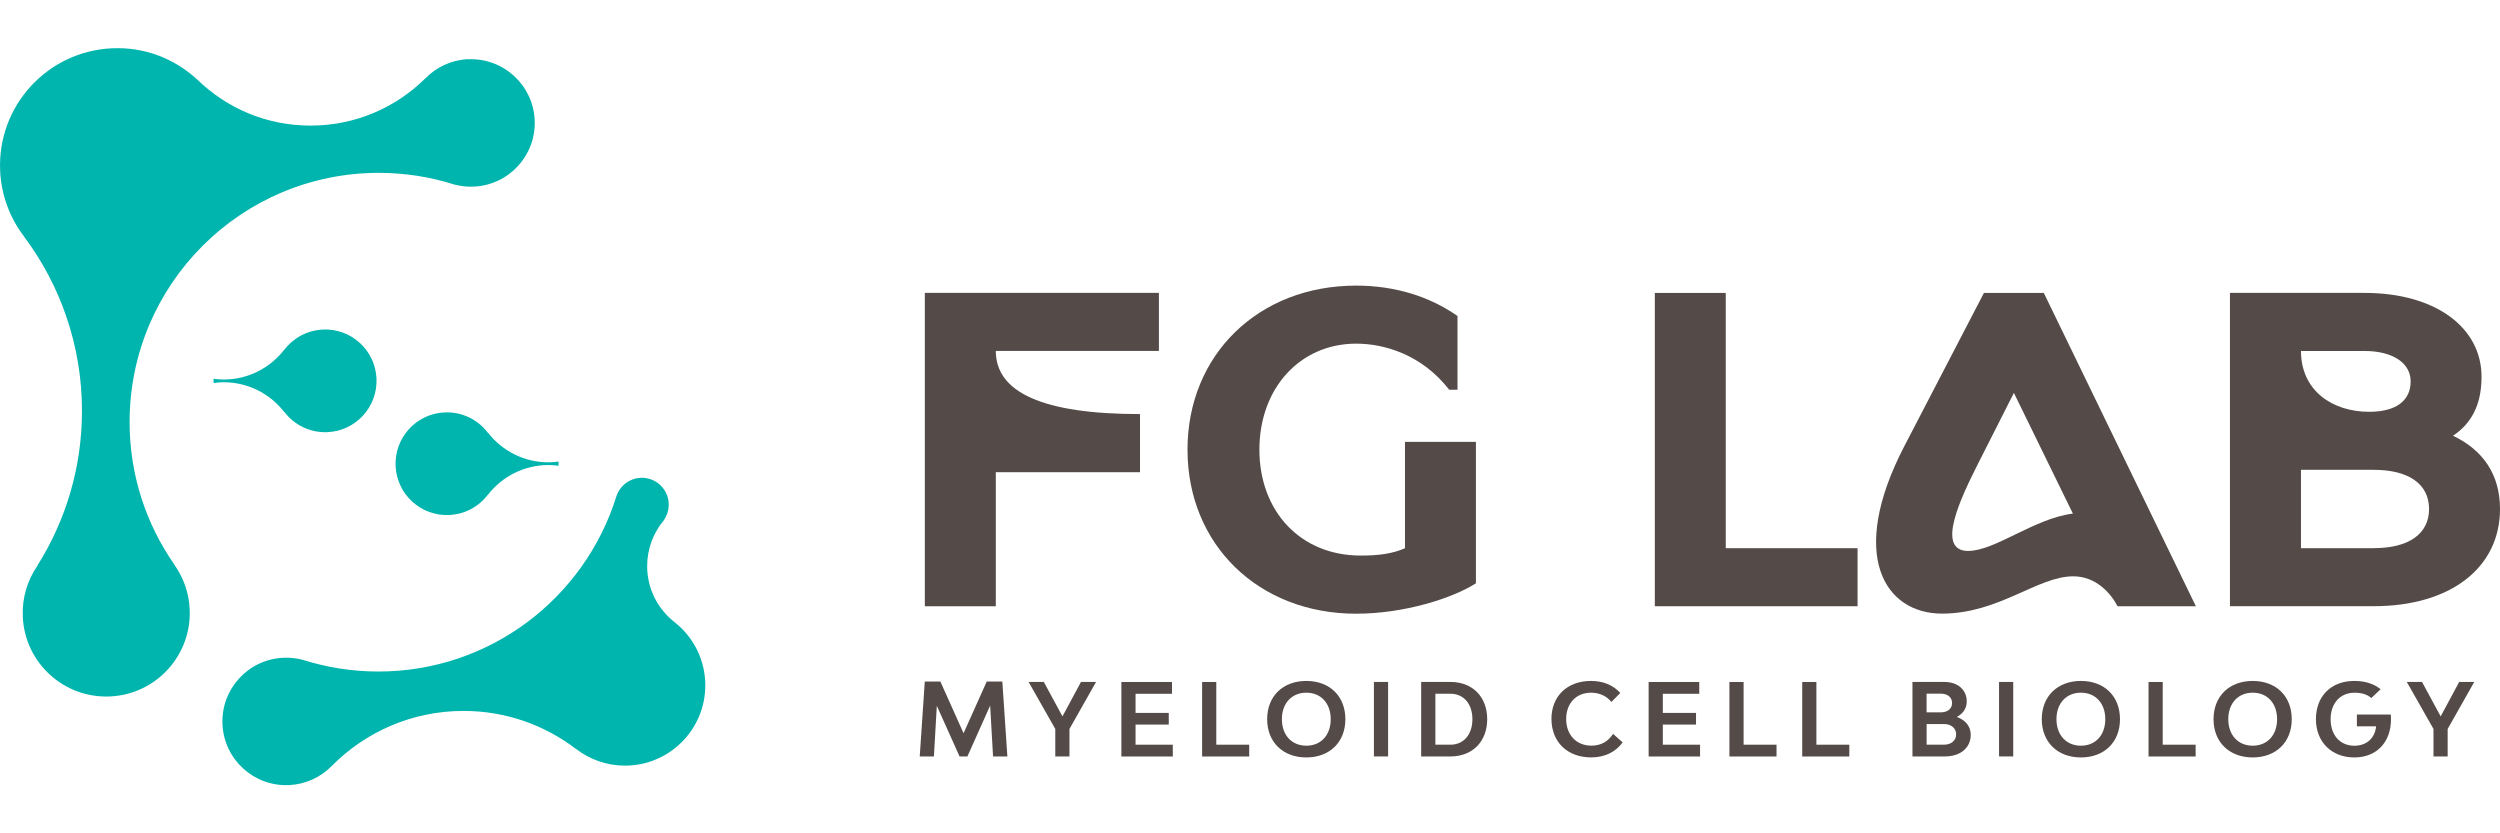
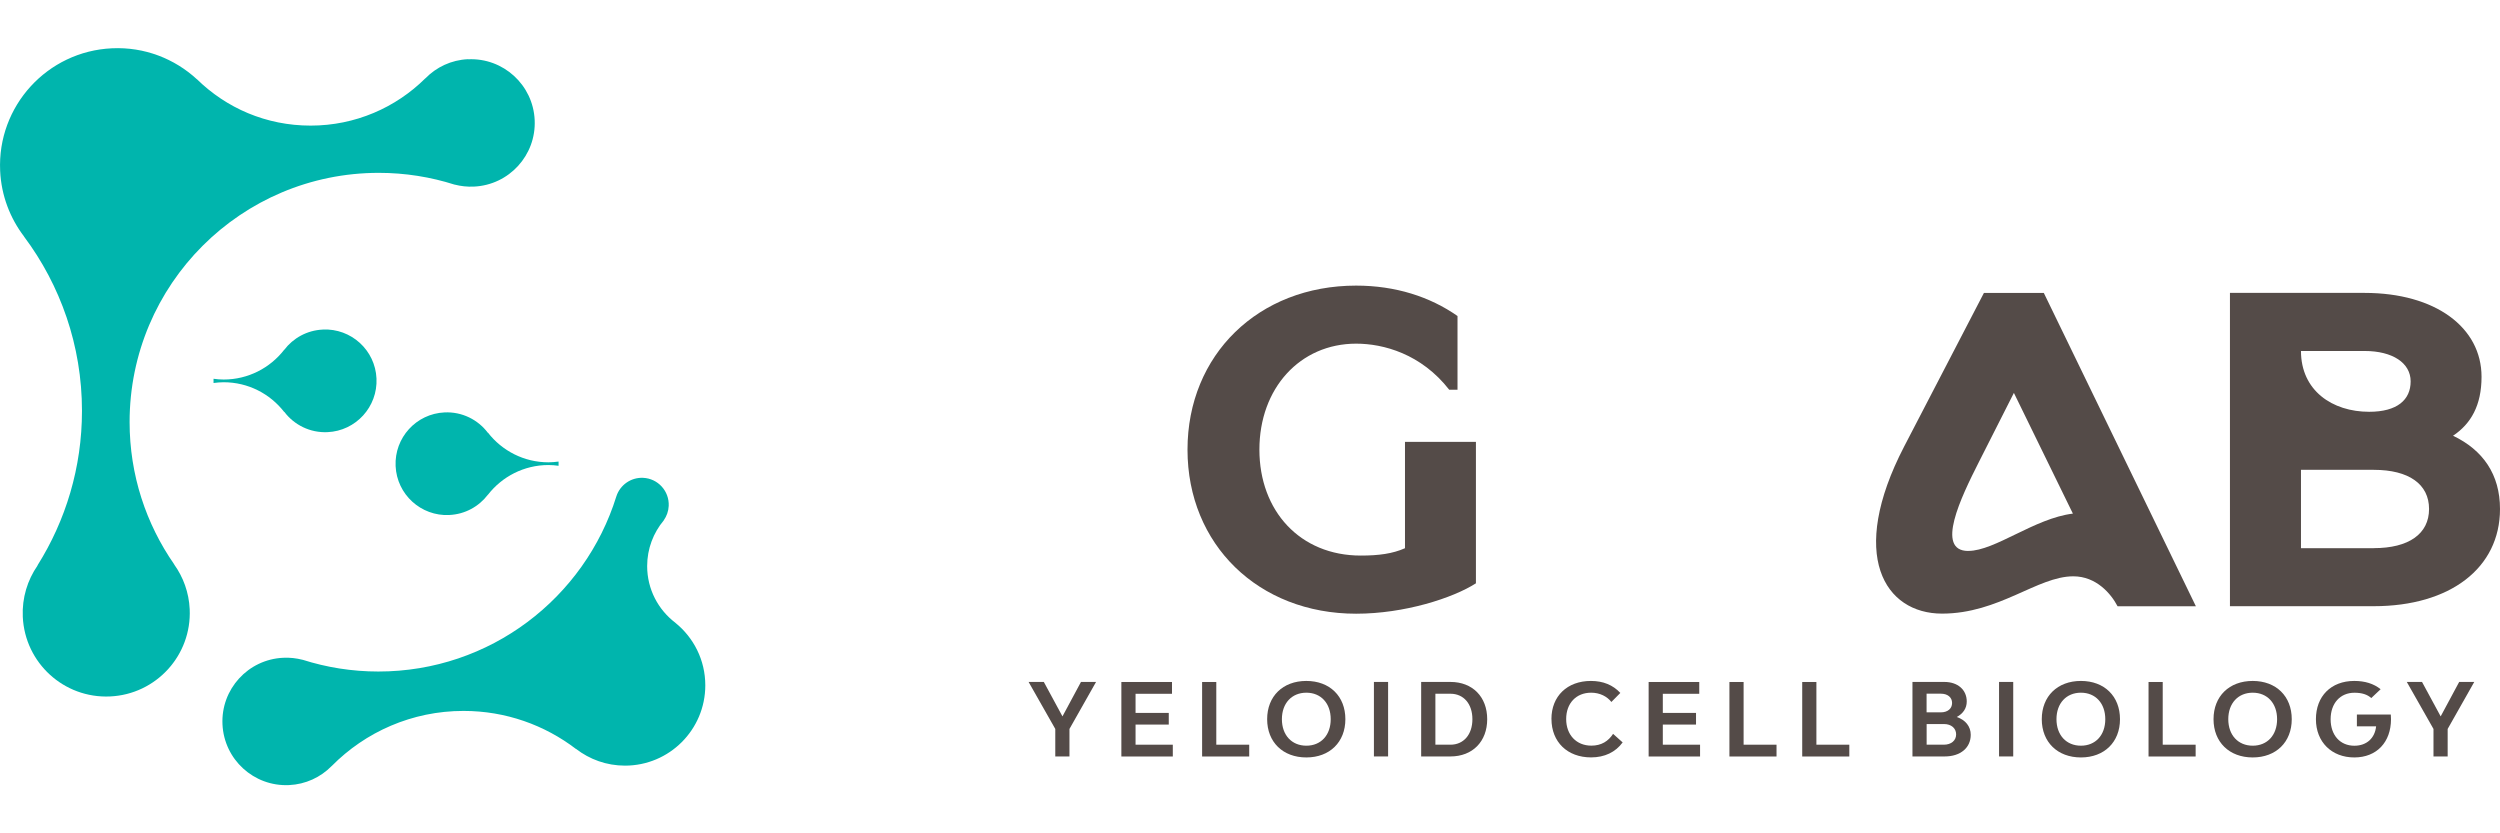
<svg xmlns="http://www.w3.org/2000/svg" width="180" height="60" id="Layer_2" data-name="Layer 2" viewBox="0 0 525.45 154.91">
  <defs>
    <style>
      .cls-1 {
      fill: #544b48;
      }

      .cls-2 {
      fill: #00b5ad;
      }
    </style>
  </defs>
  <g id="Layer_1-2" data-name="Layer 1">
    <g>
      <g>
-         <path class="cls-1" d="M208.72,148.87l-.61-10.69-4.78,10.69h-1.65l-4.78-10.64-.61,10.64h-2.98l1.06-15.74h3.28l4.87,10.86,4.87-10.86h3.28l1.06,15.74h-2.98Z" />
        <path class="cls-1" d="M230.37,133.21l-5.59,9.88v5.78h-2.98v-5.78l-5.61-9.88h3.2l3.92,7.24,3.89-7.24h3.17Z" />
        <path class="cls-1" d="M246.5,146.4v2.48h-10.81v-15.66h10.64v2.48h-7.66v4.02h6.98v2.45h-6.98v4.23h7.83Z" />
        <path class="cls-1" d="M262.56,146.4v2.48h-9.9v-15.66h2.98v13.18h6.92Z" />
        <path class="cls-1" d="M266.33,141.04c0-4.82,3.3-8.04,8.23-8.04s8.21,3.22,8.21,8.04-3.3,8.04-8.21,8.04-8.23-3.22-8.23-8.04ZM279.69,141.04c0-3.34-2.05-5.57-5.12-5.57s-5.14,2.22-5.14,5.57,2.07,5.57,5.14,5.57,5.12-2.22,5.12-5.57Z" />
        <path class="cls-1" d="M288.77,133.21h2.98v15.66h-2.98v-15.66Z" />
        <path class="cls-1" d="M312.58,141.04c0,4.7-3.09,7.83-7.72,7.83h-6.16v-15.66h6.16c4.63,0,7.72,3.13,7.72,7.83ZM309.47,141.04c0-3.22-1.84-5.35-4.61-5.35h-3.17v10.71h3.17c2.77,0,4.61-2.14,4.61-5.35Z" />
        <path class="cls-1" d="M326.08,141c0-4.8,3.32-8,8.3-8,2.56,0,4.63.85,6.18,2.52l-1.88,1.9c-.89-1.14-2.39-1.95-4.25-1.95-3.15,0-5.25,2.22-5.25,5.54s2.14,5.59,5.29,5.59c2.12,0,3.58-.95,4.57-2.48l2.01,1.8c-1.5,2.05-3.79,3.15-6.64,3.15-4.97,0-8.32-3.24-8.32-8.08Z" />
        <path class="cls-1" d="M357.32,146.4v2.48h-10.81v-15.66h10.64v2.48h-7.66v4.02h6.98v2.45h-6.98v4.23h7.83Z" />
        <path class="cls-1" d="M373.39,146.4v2.48h-9.9v-15.66h2.98v13.18h6.92Z" />
        <path class="cls-1" d="M388.69,146.4v2.48h-9.9v-15.66h2.98v13.18h6.92Z" />
        <path class="cls-1" d="M414.21,144.32c0,2.73-2.16,4.55-5.46,4.55h-6.79v-15.66h6.71c2.81,0,4.7,1.65,4.7,4.11,0,1.42-.76,2.54-2.1,3.26,1.82.61,2.94,1.97,2.94,3.75ZM404.94,139.6h3c1.42,0,2.35-.78,2.35-1.97s-.95-1.95-2.33-1.95h-3.03v3.91ZM411.14,144.24c0-1.31-1.04-2.18-2.54-2.18h-3.66v4.34h3.62c1.54,0,2.58-.87,2.58-2.16Z" />
        <path class="cls-1" d="M420.16,133.21h2.98v15.66h-2.98v-15.66Z" />
        <path class="cls-1" d="M429.14,141.04c0-4.82,3.3-8.04,8.23-8.04s8.21,3.22,8.21,8.04-3.3,8.04-8.21,8.04-8.23-3.22-8.23-8.04ZM442.49,141.04c0-3.34-2.05-5.57-5.12-5.57s-5.14,2.22-5.14,5.57,2.07,5.57,5.14,5.57,5.12-2.22,5.12-5.57Z" />
        <path class="cls-1" d="M461.48,146.4v2.48h-9.9v-15.66h2.98v13.18h6.92Z" />
-         <path class="cls-1" d="M465.24,141.04c0-4.82,3.3-8.04,8.23-8.04s8.21,3.22,8.21,8.04-3.3,8.04-8.21,8.04-8.23-3.22-8.23-8.04ZM478.6,141.04c0-3.34-2.05-5.57-5.12-5.57s-5.14,2.22-5.14,5.57,2.07,5.57,5.14,5.57,5.12-2.22,5.12-5.57Z" />
+         <path class="cls-1" d="M465.24,141.04c0-4.82,3.3-8.04,8.23-8.04s8.21,3.22,8.21,8.04-3.3,8.04-8.21,8.04-8.23-3.22-8.23-8.04ZM478.6,141.04c0-3.34-2.05-5.57-5.12-5.57s-5.14,2.22-5.14,5.57,2.07,5.57,5.14,5.57,5.12-2.22,5.12-5.57" />
        <path class="cls-1" d="M502.54,141.04c0,4.82-3,8.04-7.72,8.04s-8.06-3.22-8.06-8.04,3.17-8.04,8.06-8.04c2.24,0,4.08.57,5.54,1.74l-1.97,1.86c-.83-.76-1.99-1.12-3.53-1.12-3,0-5.01,2.22-5.01,5.57s1.99,5.57,4.99,5.57c2.6,0,4.32-1.61,4.57-4.08h-4.04v-2.48h7.13c.02.34.04.66.04.99Z" />
        <path class="cls-1" d="M520.04,133.21l-5.59,9.88v5.78h-2.98v-5.78l-5.61-9.88h3.2l3.92,7.24,3.89-7.24h3.17Z" />
      </g>
      <g>
        <g>
          <path class="cls-2" d="M67.85,59.15c-3.33.15-6.24,1.8-8.11,4.26h-.02c-2.95,3.79-7.55,6.24-12.72,6.24-.72,0-1.42-.06-2.12-.16v.89c.7-.09,1.4-.16,2.12-.16,5.17,0,9.76,2.44,12.71,6.22h.04c2.07,2.74,5.41,4.44,9.09,4.27,5.96-.27,10.56-5.32,10.29-11.28-.27-5.96-5.32-10.56-11.28-10.29Z" />
          <path class="cls-2" d="M94.43,98.12c3.33-.15,6.24-1.8,8.11-4.26h.02c2.95-3.79,7.55-6.24,12.72-6.24.72,0,1.42.06,2.12.16v-.89c-.7.09-1.4.16-2.12.16-5.17,0-9.76-2.44-12.71-6.22h-.04c-2.07-2.74-5.41-4.44-9.09-4.27-5.96.27-10.56,5.32-10.29,11.28.27,5.96,5.32,10.56,11.28,10.29Z" />
        </g>
        <path class="cls-2" d="M141.95,120.81l.02-.02c-3.61-2.73-5.95-7.05-5.95-11.93,0-3.67,1.32-7.02,3.51-9.63h-.02c.61-.86.99-1.9,1.04-3.02.14-3.12-2.27-5.76-5.38-5.9-2.6-.12-4.87,1.54-5.63,3.91h0c-6.63,21.32-26.52,36.8-50.02,36.8-5.55,0-10.89-.87-15.91-2.47h-.03c-1.29-.33-2.65-.49-4.05-.42-7.39.34-13.11,6.6-12.77,13.99.34,7.39,6.6,13.11,13.99,12.77,3.5-.16,6.63-1.65,8.92-3.97.02-.02.04-.04.06-.05,7.06-7.14,16.86-11.57,27.69-11.57,8.89,0,17.07,2.98,23.63,7.99,0,0,.01,0,.02-.01,2.85,2.2,6.41,3.52,10.29,3.52,9.32,0,16.88-7.56,16.88-16.88,0-5.31-2.45-10.03-6.28-13.13Z" />
        <path class="cls-2" d="M98.37,2.32c-3.53.16-6.67,1.68-8.96,4.03h-.02c-6.18,6.13-14.7,9.93-24.1,9.93s-17.74-3.72-23.9-9.75h-.02C36.7,2.23,30.38-.29,23.54.03,9.93.65-.6,12.18.03,25.79c.24,5.2,2.09,9.94,5.02,13.79v.02c7.64,10.21,12.18,22.9,12.18,36.64,0,11.93-3.43,23.05-9.34,32.46v.05c-2.11,3.05-3.28,6.78-3.1,10.77.44,9.69,8.65,17.18,18.34,16.74,9.69-.44,17.18-8.65,16.74-18.34-.16-3.52-1.36-6.74-3.26-9.4v-.03c-5.9-8.48-9.37-18.78-9.37-29.9,0-28.93,23.45-52.38,52.38-52.38,5.55,0,10.89.87,15.91,2.47h.03c1.29.33,2.65.49,4.05.42,7.39-.34,13.11-6.6,12.77-13.99-.34-7.39-6.6-13.11-13.99-12.77Z" />
      </g>
      <g>
-         <path class="cls-1" d="M194.39,117.3h14.91v-28.18h30.31v-12.21h0c-20.43,0-30.31-4.55-30.31-13.27h34.28v-12.2h-49.2v65.85Z" />
        <path class="cls-1" d="M295.31,105.1c-2.62,1.16-5.52,1.55-9.3,1.55-12.78,0-21.31-9.39-21.31-22.27s8.52-22.27,20.34-22.27c5.71,0,13.66,2.13,19.56,9.69h1.74v-15.5c-5.81-4.07-13.07-6.39-21.31-6.39-20.53,0-35.44,14.53-35.44,34.48s14.91,34.48,35.44,34.48c10.17,0,20.34-3.29,25.18-6.39v-29.73h-14.91v22.37Z" />
-         <polygon class="cls-1" points="362.72 51.45 347.81 51.45 347.81 117.3 390.42 117.3 390.42 105.1 362.72 105.1 362.72 51.45" />
        <path class="cls-1" d="M416.98,51.45l-16.75,32.25c-11.91,22.95-4.07,35.15,7.94,35.15s20.05-7.84,27.6-7.84c4.84,0,7.94,3.68,9.3,6.29h16.46l-31.96-65.85h-12.59ZM413.69,105.68c-6.97,0-1.55-11.23,2.23-18.69l7.36-14.53,12.4,25.37c-8.04.97-16.37,7.84-21.98,7.84Z" />
        <path class="cls-1" d="M515.57,81.47c3.78-2.52,6-6.39,6-12.4,0-10.36-9.68-17.63-24.6-17.63h-28.28v65.85h30.22c16.08,0,26.54-8.04,26.54-20.43,0-7.26-3.58-12.4-9.88-15.4ZM496.98,63.65c5.91,0,9.69,2.52,9.69,6.39s-2.81,6.39-8.72,6.39c-7.75,0-14.33-4.46-14.33-12.78h13.36ZM498.92,105.1h-15.3v-16.47h15.08c.07,0,.15,0,.22,0,7.36,0,11.62,3,11.62,8.23s-4.26,8.23-11.62,8.23Z" />
      </g>
    </g>
  </g>
</svg>